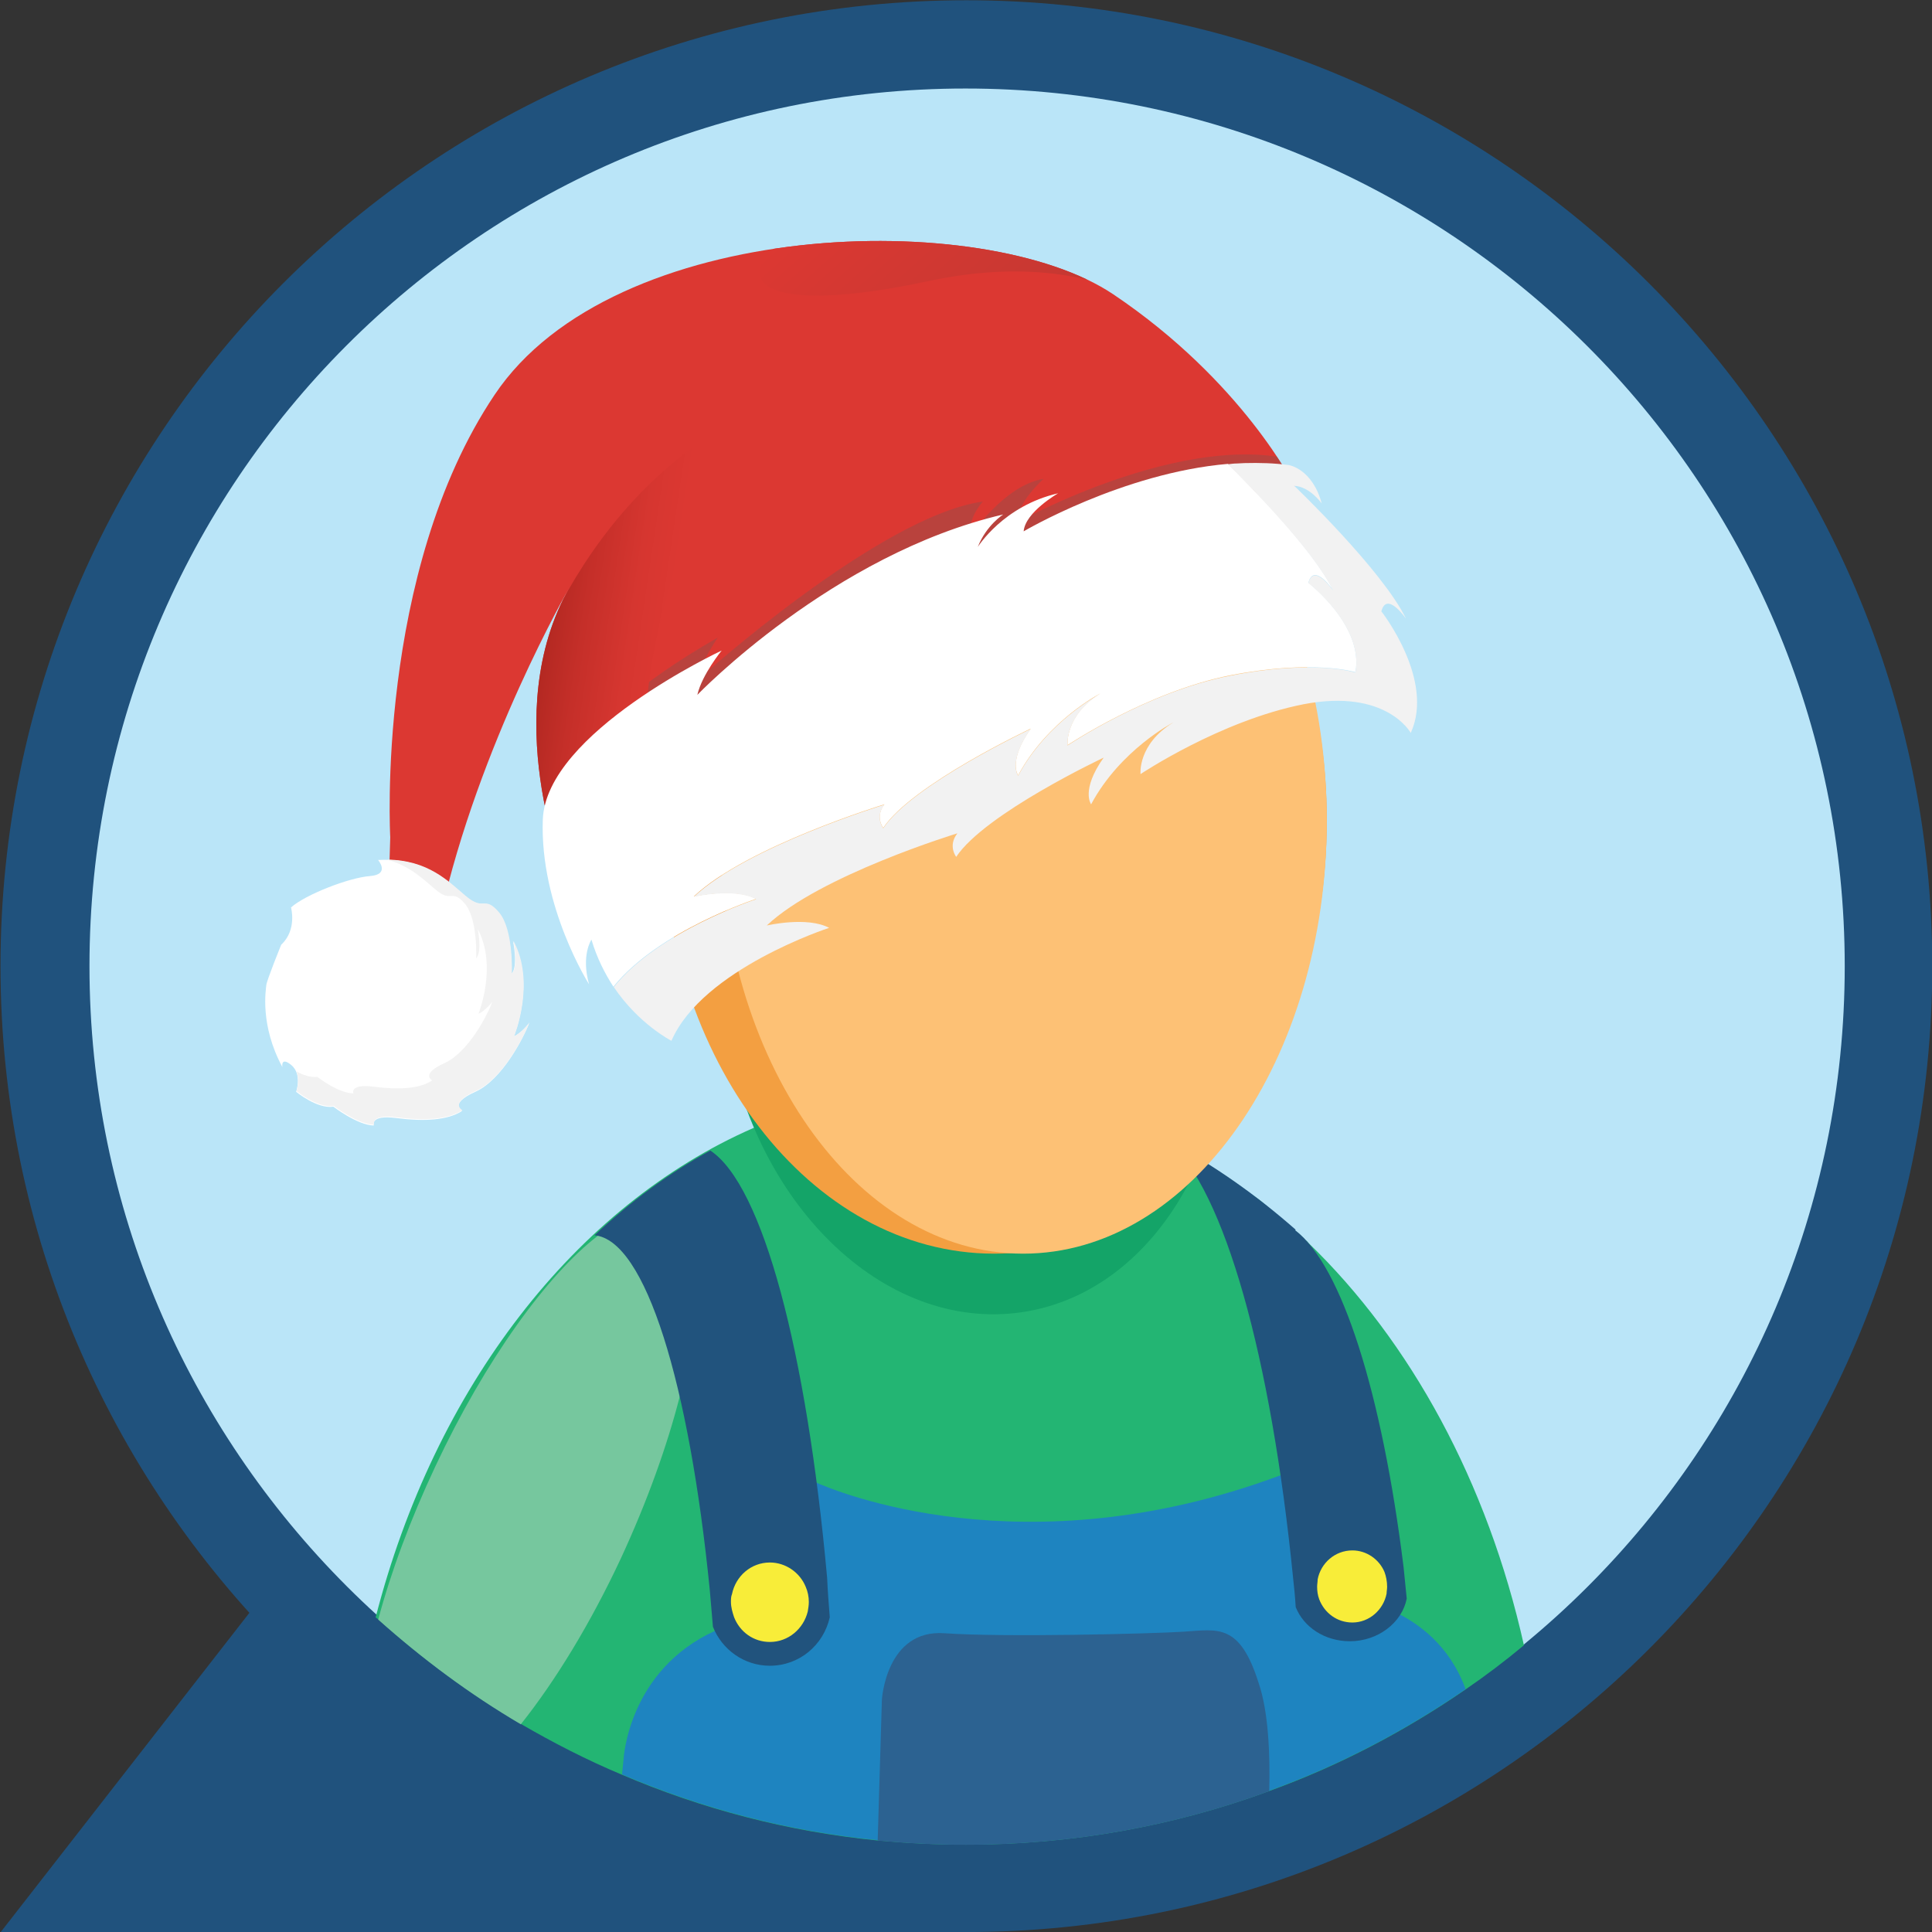
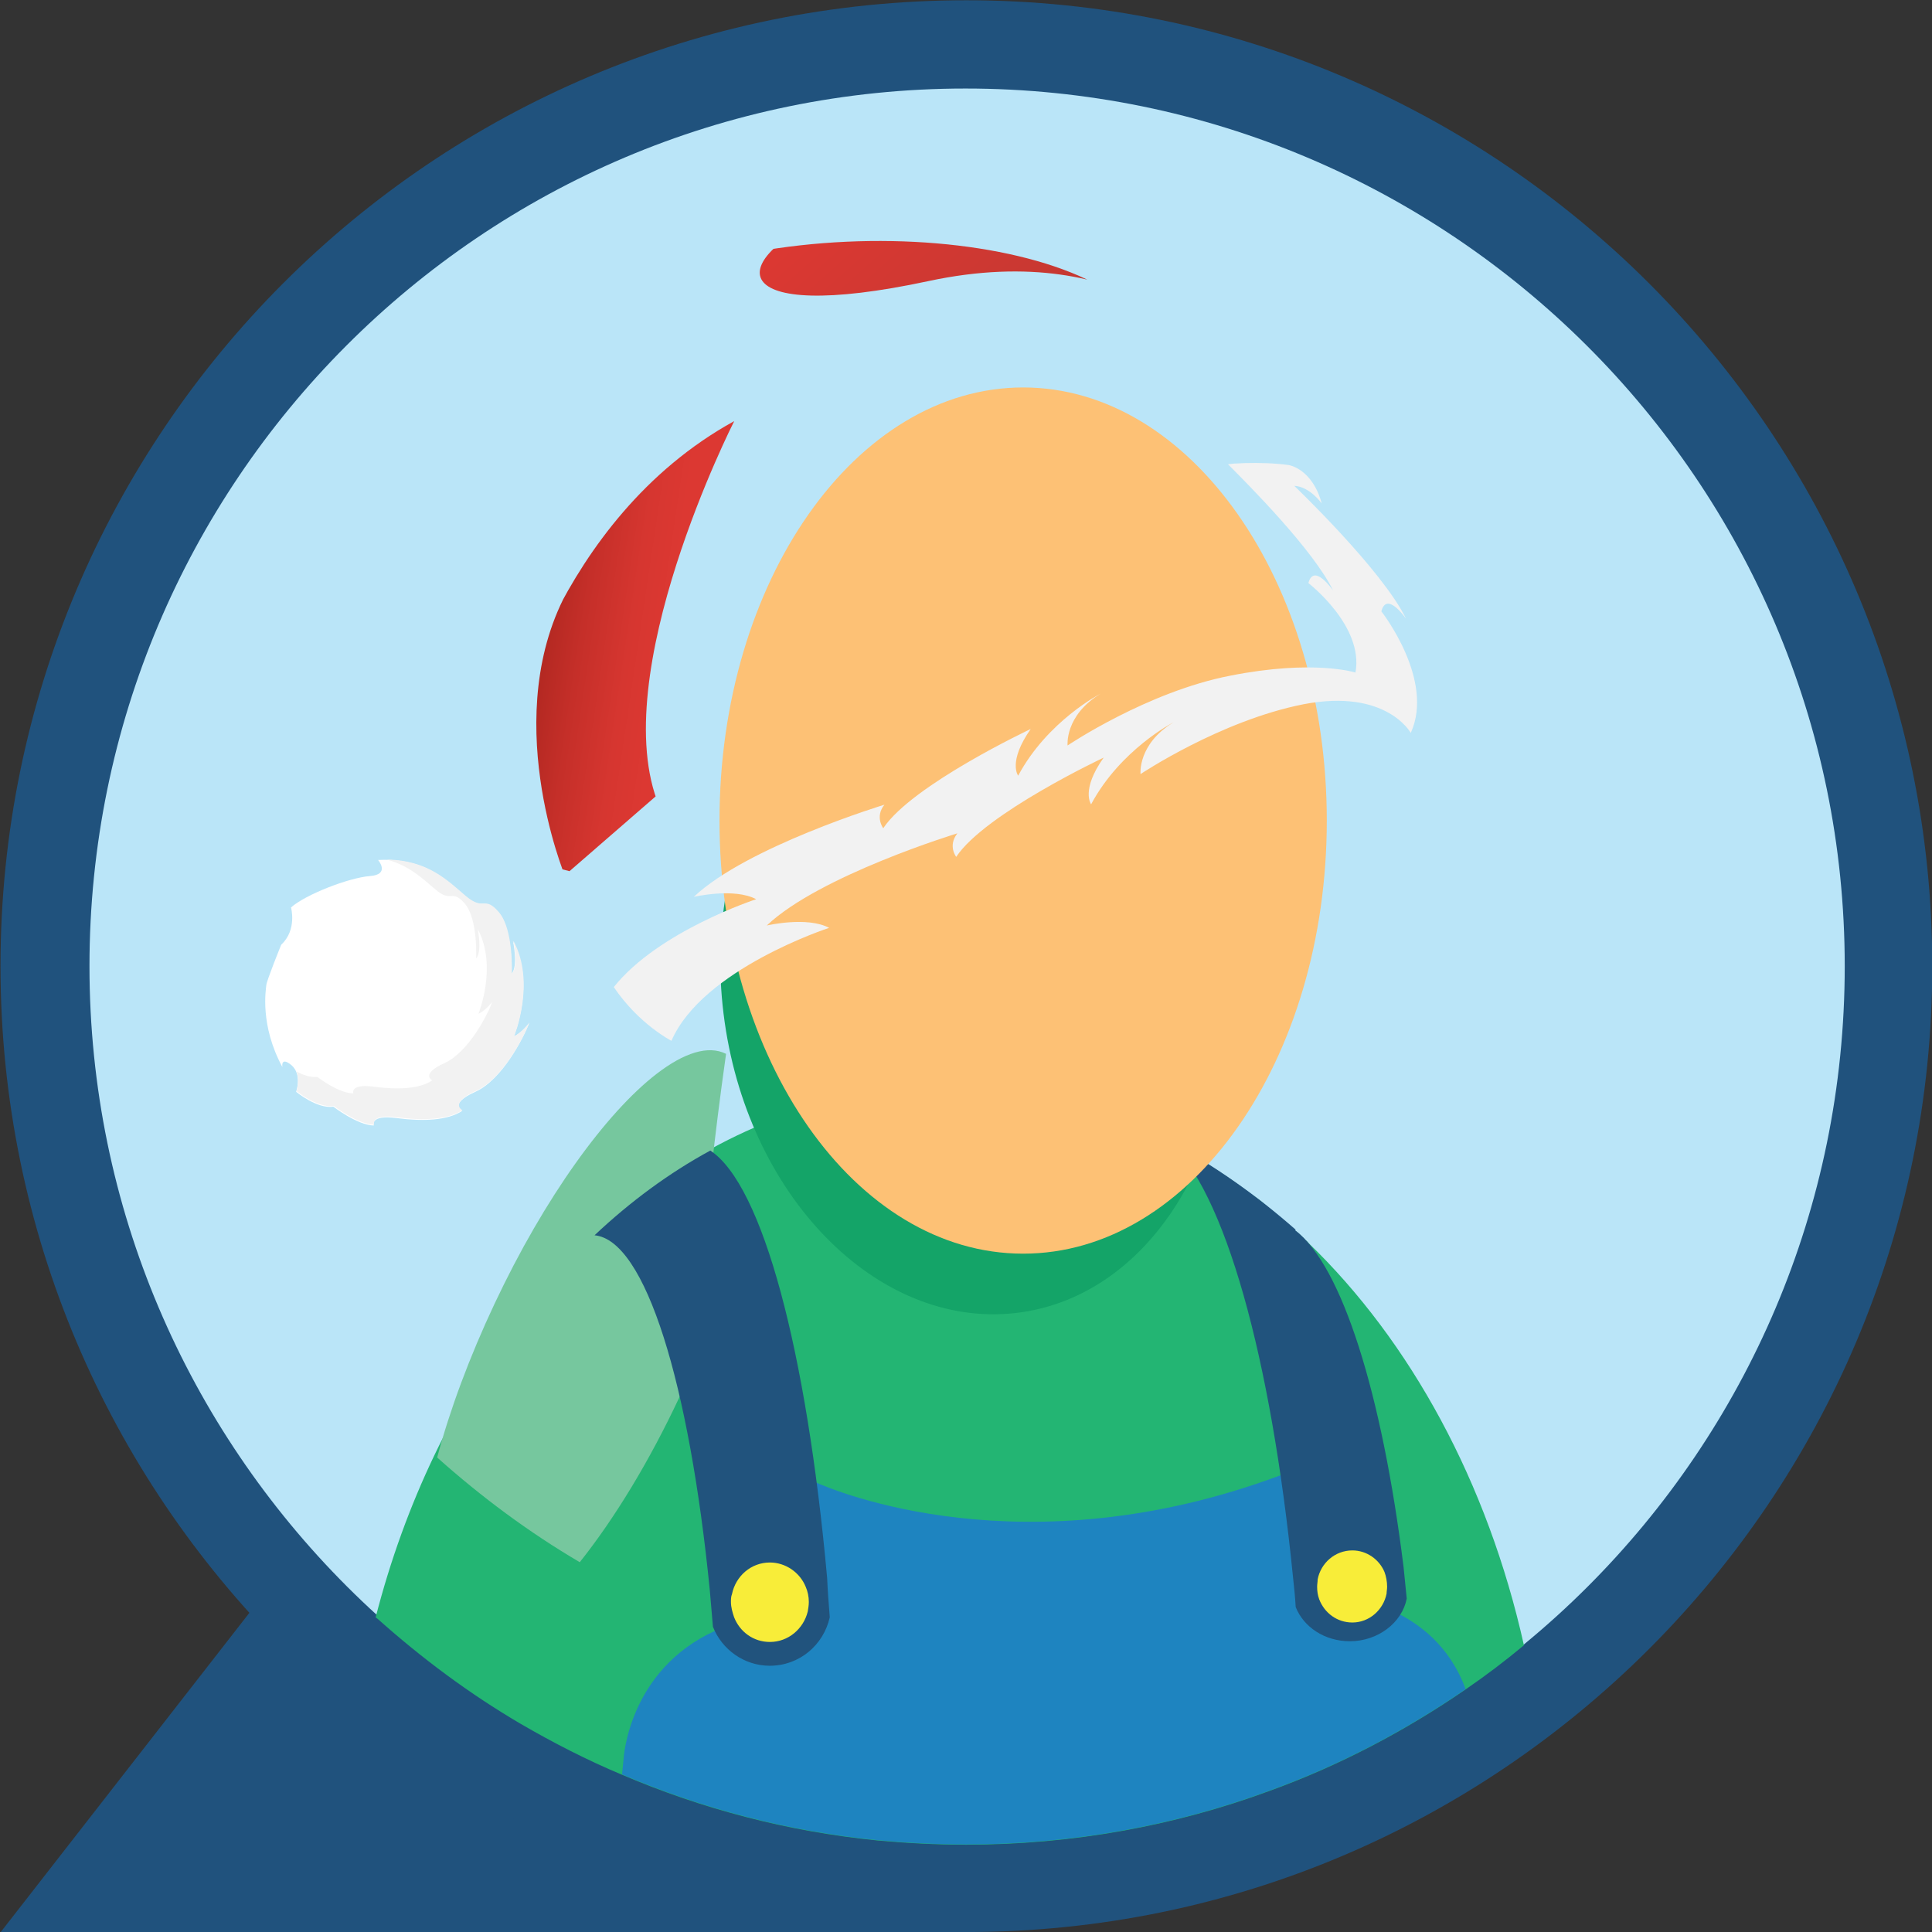
<svg xmlns="http://www.w3.org/2000/svg" xmlns:xlink="http://www.w3.org/1999/xlink" version="1.1" id="Réteg_1" x="0px" y="0px" viewBox="0 0 492.6 492.6" style="enable-background:new 0 0 492.6 492.6;" xml:space="preserve">
  <rect x="0" y="0" width="492.6" height="492.6" fill="#333333" stroke="none" />
  <style type="text/css">
	.st0{fill:#23B573;}
	.st1{fill:#20527D;}
	.st2{fill:#BAE5F8;}
	.st3{clip-path:url(#SVGID_2_);}
	.st4{fill:#76C79E;}
	.st5{fill:#1E84C0;}
	.st6{fill:#21537D;}
	.st7{fill:#2C6291;}
	.st8{fill:#F8ED39;}
	.st9{fill:#14A468;}
	.st10{fill:#F39F41;}
	.st11{fill:#FDC175;}
	.st12{opacity:0.27;clip-path:url(#XMLID_3_);fill:#5D5D5D;}
	.st13{clip-path:url(#SVGID_4_);fill:url(#SVGID_5_);}
	.st14{clip-path:url(#SVGID_4_);fill:url(#SVGID_6_);}
	.st15{fill:#FFFFFF;}
	.st16{fill:none;}
	.st17{fill:#F2F2F2;}
</style>
  <g transform="matrix(1,0,0,1,0,-410.127)">
    <g transform="matrix(4.167,0,0,4.167,0,410.129)">
      <g transform="matrix(1,0,0,1,0,15.775)">
        <path class="st1" d="M0,102.5h59.1L29.6,64.5L0,102.5z" />
      </g>
    </g>
    <g transform="matrix(4.167,0,0,4.167,0,410.129)">
      <g transform="matrix(1,0,0,1,23.231,11.616)">
        <path class="st1" d="M95,47.5c0,32.6-26.5,59.1-59.1,59.1c-32.6,0-59.1-26.5-59.1-59.1S3.2-11.6,35.9-11.6     C68.5-11.6,95,14.9,95,47.5" />
      </g>
    </g>
    <g transform="matrix(4.167,0,0,4.167,0,410.129)">
      <g transform="matrix(1,0,0,1,22.175,11.616)">
        <path class="st2" d="M90.7,47.5c0,29.7-24.1,53.7-53.7,53.7s-53.7-24.1-53.7-53.7S7.3-6.2,36.9-6.2S90.7,17.8,90.7,47.5" />
      </g>
    </g>
    <g transform="matrix(4.167,0,0,4.167,0,410.129)">
      <g>
        <defs>
          <rect id="SVGID_1_" x="-88.1" y="-127.5" width="292.5" height="387.7" />
        </defs>
        <clipPath id="SVGID_2_">
          <use xlink:href="#SVGID_1_" style="overflow:visible;" />
        </clipPath>
        <g class="st3">
          <g transform="matrix(0.322,0,0,-0.322,18.316,15.468)">
            <path class="st0" d="M232.7-264.6c-3.6-3-7.3-5.8-11.1-8.4c-11.5-7.9-24-14.5-37.3-19.3c-17.9-6.6-37.4-10.2-57.6-10.2       c-5.7,0-11.3,0.3-16.8,0.8c-17.1,1.7-33.4,6-48.6,12.5c-6.7,2.8-13.1,6.1-19.3,9.7c-9.7,5.7-18.7,12.4-27.1,19.9       c-0.1,0.1-0.3,0.2-0.4,0.3c11.2,43.6,37.9,78.2,71.8,93c0.3,0.1,0.6,0.3,0.9,0.4c2.5,1.1,5,2,7.5,2.8c9,3,18.5,4.5,28.2,4.5       c15,0,29.2-3.7,42.3-10.4h0c1.5-0.8,3.1-1.6,4.6-2.5c0.4-0.2,0.8-0.5,1.2-0.7c0.1,0,0.1,0,0.2-0.1c0,0,0.1,0,0.1-0.1       c0.4-0.2,0.8-0.5,1.3-0.8c0.6-0.4,1.2-0.8,1.9-1.2c1.1-0.7,2.1-1.4,3.1-2.1c0.7-0.5,1.4-1,2.1-1.5c0.8-0.6,1.6-1.2,2.5-1.8       c0.8-0.6,1.6-1.3,2.3-1.9c1.6-1.3,3.1-2.7,4.7-4.1c0.1-0.1,0.2-0.2,0.3-0.2c0.6-0.5,1.2-1.1,1.8-1.7c0.2-0.1,0.3-0.3,0.4-0.4       C211.2-206.9,225.8-233.7,232.7-264.6" />
          </g>
          <g transform="matrix(0.322,0,0,-0.322,8.169,18.436)">
-             <path class="st4" d="M103.8-208.1c-2.4-9.4-6.2-20-11.2-30.8c-5.8-12.4-12.4-23.2-19-31.5c-9.7,5.7-18.7,12.4-27.1,19.9       c2.4,9,6.1,19,10.9,29.2c9.5,20.2,21.2,36.3,30.8,43.7c5.2,4,9.8,5.5,13.2,3.8C107.8-176.9,108.2-190.4,103.8-208.1" />
+             <path class="st4" d="M103.8-208.1c-5.8-12.4-12.4-23.2-19-31.5c-9.7,5.7-18.7,12.4-27.1,19.9       c2.4,9,6.1,19,10.9,29.2c9.5,20.2,21.2,36.3,30.8,43.7c5.2,4,9.8,5.5,13.2,3.8C107.8-176.9,108.2-190.4,103.8-208.1" />
          </g>
          <g transform="matrix(0.322,0,0,-0.322,17.614,19.475)">
            <path class="st5" d="M223.8-260.5c-11.5-7.9-24-14.5-37.3-19.3c-17.9-6.6-37.4-10.2-57.6-10.2c-5.7,0-11.3,0.3-16.8,0.8       c-17.1,1.7-33.4,6-48.6,12.5l0.3,3c0,0,0.9,16.8,17.4,24.3c1.2,0.6,2.6,1.1,4,1.5h14.8v26.9c0,0,0.1,0,0.3-0.2       c3.6-1.6,39.6-16.8,88.2,1.3c1.8,0.6,3.6,1.4,5.5,2.1c1.1-8,2.2-14.2,3.1-18.7c1.1-6,1.9-8.9,1.9-8.9h9.9c0,0,0.9-0.3,2.4-0.9       C214.7-248.1,220.7-252,223.8-260.5" />
          </g>
          <g transform="matrix(0.322,0,0,-0.322,16.909,14.224)">
            <path class="st6" d="M214.8-259.6c-0.9-4.6-5.5-8.1-10.8-8.1c-4.8,0-8.8,2.7-10.3,6.5c-0.1,1.9-0.3,3.7-0.5,5.6v0       c-4.2,42-13,73.5-23.7,83c8.6-4.6,16.7-10.3,24.2-16.9l-0.1-0.1c8.9-6.8,16.5-31,20.6-64C214.4-255.6,214.6-257.6,214.8-259.6" />
          </g>
          <g transform="matrix(0.322,0,0,-0.322,9.974,14.403)">
            <path class="st6" d="M126.7-262.6c-1.2-5.3-5.8-9.2-11.4-9.2c-4.9,0-9.1,3.1-10.8,7.4c-0.2,2.4-0.4,4.7-0.6,7c0,0,0,0,0,0       c-3.9,39.2-12.2,66.5-21.9,67.4c6.8,6.4,14.1,11.8,22,16.1c10-6.6,18.3-38.2,22.2-81.2C126.3-257.5,126.5-260,126.7-262.6" />
          </g>
          <g transform="matrix(0.322,0,0,-0.322,15.257,20.142)">
-             <path class="st7" d="M193.8-277.8c-17.9-6.6-37.4-10.2-57.6-10.2c-5.7,0-11.3,0.3-16.8,0.8l0.8,26.8c0,0,0.8,13.4,11.9,12.6       c11.1-0.8,39.5-0.1,45.5,0.3c6.4,0.4,10.6,1.7,14.2-9.8C193.6-262.5,194-270.6,193.8-277.8" />
-           </g>
+             </g>
          <g transform="matrix(0.322,0,0,-0.322,9.723,19.259)">
            <path class="st8" d="M123.5-244.6c0-0.6-0.1-1.2-0.2-1.8c-0.8-3.3-3.7-5.8-7.2-5.8c-3.1,0-5.7,1.9-6.8,4.7       c-0.3,0.9-0.6,1.9-0.6,2.9c0,0.5,0,1,0.2,1.5c0,0,0,0,0,0c0.7,3.4,3.6,6,7.2,6c3,0,5.7-1.9,6.8-4.6       C123.3-242.6,123.5-243.6,123.5-244.6" />
          </g>
          <g transform="matrix(0.322,0,0,-0.322,16.675,19.067)">
            <path class="st8" d="M211.8-242.3c0-0.5-0.1-0.9-0.1-1.3c-0.6-3.1-3.3-5.5-6.5-5.5c-2.9,0-5.3,1.8-6.3,4.4       c-0.3,0.8-0.4,1.6-0.4,2.4c0,0.5,0.1,0.9,0.1,1.4v0c0.6,3.1,3.3,5.5,6.6,5.5c2.7,0,5.1-1.7,6.1-4.1       C211.6-240.3,211.8-241.3,211.8-242.3" />
          </g>
          <g transform="matrix(0.322,0,0,-0.322,14.718,12.287)">
            <path class="st9" d="M187-142.4c4.9-34.2-12.4-65-38.6-68.8c-26.3-3.8-51.5,20.9-56.4,55.1c-4.9,34.2,12.4,65,38.6,68.8       C156.8-83.5,182.1-108.2,187-142.4" />
          </g>
          <g transform="matrix(0.322,0,0,-0.322,15.946,9.861)">
-             <path class="st10" d="M202.6-125.3c0-45.5-28.3-82.3-63.2-82.3c-34.9,0-63.2,36.8-63.2,82.3S104.5-43,139.4-43       C174.3-43,202.6-79.8,202.6-125.3" />
-           </g>
+             </g>
          <g transform="matrix(0.322,0,0,-0.322,15.946,9.861)">
            <path class="st11" d="M202.6-125.3c0-45.5-25.8-82.3-57.7-82.3s-57.7,36.8-57.7,82.3S113.1-43,144.9-43S202.6-79.8,202.6-125.3       " />
          </g>
        </g>
      </g>
    </g>
    <g>
      <g>
        <defs>
-           <path id="XMLID_1_" d="M99,640.2l0.5-16.6c0,0-3.8-67.5,26.6-112.8c30.3-45.3,124.8-47.8,157.8-25.6      c33,22.2,46.2,48.9,46.2,48.9s-107.2,18.3-148.9,66.9L144,633.3c0,0-17.1-41.2,1.2-73.4c0,0-23.1,39.9-32.9,83.8      C104.8,677.8,99,640.2,99,640.2z" />
-         </defs>
+           </defs>
        <use xlink:href="#XMLID_1_" style="overflow:visible;fill:#DC3832;" />
        <clipPath id="XMLID_3_">
          <use xlink:href="#XMLID_1_" style="overflow:visible;" />
        </clipPath>
        <path class="st12" d="M137,619.2c0-0.8,3.5-22.3,46-46.5c0,0-5.1,7.5-4.8,10.5c0,0,46-41.5,72.4-45.2c0,0-4.2,4.6-2.9,8.5     c0,0,8.3-12.6,18.4-14.3c0,0-7.2,6.4-6.5,11c0,0,52.2-29,80.2-11.7l-33,31.9l-92.2,26.9l-65.3,31.4L137,619.2z" />
      </g>
      <g>
        <defs>
          <path id="SVGID_3_" d="M99,640.2l0.5-16.6c0,0-3.8-67.5,26.6-112.8c30.3-45.3,124.8-47.8,157.8-25.6      c33,22.2,46.2,48.9,46.2,48.9s-107.2,18.3-148.9,66.9L144,633.3c0,0-17.1-41.2,1.2-73.4c0,0-23.1,39.9-32.9,83.8      C104.8,677.8,99,640.2,99,640.2z" />
        </defs>
        <clipPath id="SVGID_4_">
          <use xlink:href="#SVGID_3_" style="overflow:visible;" />
        </clipPath>
        <linearGradient id="SVGID_5_" gradientUnits="userSpaceOnUse" x1="145.8" y1="390.521" x2="186.907" y2="398.29" gradientTransform="matrix(0.999 -3.878335e-02 3.878335e-02 0.999 -32.629 184.841)">
          <stop offset="7.312650e-03" style="stop-color:#9B1F18" />
          <stop offset="0.155" style="stop-color:#AA251E" />
          <stop offset="0.487" style="stop-color:#C52F29" />
          <stop offset="0.78" style="stop-color:#D63630" />
          <stop offset="1" style="stop-color:#DC3832" />
        </linearGradient>
        <path class="st13" d="M130.1,597.7c0,0,11.1-54.9,57.1-80.2c0,0-33,64.9-19.1,98.2c13.9,33.3-39.1,11.3-39.1,11.3L130.1,597.7z" />
        <linearGradient id="SVGID_6_" gradientUnits="userSpaceOnUse" x1="301.028" y1="346.949" x2="243.075" y2="276.759" gradientTransform="matrix(0.999 -3.878335e-02 3.878335e-02 0.999 -32.629 184.841)">
          <stop offset="2.036430e-03" style="stop-color:#B93832" />
          <stop offset="1" style="stop-color:#DC3832" />
        </linearGradient>
        <path class="st14" d="M310.3,501.3c0,0-21.3-30.7-73.6-19.5c-52.3,11.2-52.9-5.4-23.1-18C243.6,451.2,298.3,457.1,310.3,501.3z" />
      </g>
      <path class="st15" d="M71.7,651c0,0-3.7,9.1-3.8,10.3c-0.1,1.2-1.7,10.2,4.1,20.9c0,0-0.5-2.8,2.3-0.5c2.8,2.4,1.2,6.8,1.2,6.8    s5.3,4.4,9.5,3.8c0,0,6.1,4.7,10.3,4.8c0,0-1.1-2.8,5.8-1.9c6.9,0.9,13,0.6,16.7-1.8c0,0-3.5-1.8,3.4-4.9    c6.9-3.1,12.4-14,13.7-17.5c0,0-2,2.6-3.9,3.4c0,0,5.6-13.6-0.2-24.3c0,0,1.4,6.4-0.4,8.4c0,0,0.5-11.3-3.3-15.7    c-3.8-4.4-3.6-0.1-8.4-4.1c-4.7-4-10.3-9.9-22.3-9.3c0,0,3.2,3.7-2.1,4.1c-5.3,0.4-16.4,4.7-20.1,8    C74.2,641.5,75.8,647.2,71.7,651z" />
      <path class="st16" d="M313.1,528.3c0.8-0.1,1.5-0.1,2.3-0.2c-1.1-0.8-2.5-1.4-4-1.5C311.4,526.7,312.1,527.3,313.1,528.3z" />
-       <path class="st15" d="M192.8,639.3c-5.6-3-15.9-0.6-15.9-0.6c13.5-12.8,48.6-23.5,48.6-23.5c-2.5,3.2-0.3,6-0.3,6    c7.4-11.1,37.6-25.3,37.6-25.3c-5.9,8.3-3.2,11.9-3.2,11.9c7.5-14,21-20.9,21-20.9c-9.2,5.6-8.4,13.2-8.4,13.2    s20.3-13.6,41.5-17.8c21.2-4.1,31.9-0.8,31.9-0.8c2.2-11.9-12-22.8-12-22.8c1.4-5.3,6.3,1.9,6.3,1.9c-5-10.3-21.4-27-26.8-32.2    c-26.9,2.3-52.1,17.2-52.1,17.2c0.4-4.9,8.8-9.7,8.8-9.7c-14,3.2-20.5,13.7-20.5,13.7c2.2-5.6,6.5-8.3,6.5-8.3    c-43.5,10.1-78,46-78,46c1.2-5.2,6.2-11.3,6.2-11.3s-44.8,20.9-45.6,43.1c-0.8,22.2,11.8,42,11.8,42c-2.1-7.4,0.6-11.4,0.6-11.4    c1.4,4.7,3.4,8.6,5.6,12C167.9,647.4,192.8,639.3,192.8,639.3z" />
      <path class="st17" d="M352.2,566c1.4-5.3,6.3,1.9,6.3,1.9c-6-12.4-28.5-33.9-28.5-33.9c4,0.2,7,4.5,7,4.5    c-2.4-8.9-8.4-9.8-8.4-9.8c-3.7-0.5-7.5-0.6-11.3-0.5c-0.6,0-1.3,0.1-1.9,0.1c-0.8,0-1.5,0.1-2.3,0.2c5.3,5.3,21.8,21.9,26.8,32.2    c0,0-4.9-7.2-6.3-1.9c0,0,14.2,10.9,12,22.8c0,0-10.7-3.4-31.9,0.8c-21.2,4.1-41.5,17.8-41.5,17.8s-0.8-7.6,8.4-13.2    c0,0-13.5,6.9-21,20.9c0,0-2.7-3.5,3.2-11.9c0,0-30.2,14.2-37.6,25.3c0,0-2.2-2.9,0.3-6c0,0-35.1,10.7-48.6,23.5    c0,0,10.3-2.4,15.9,0.6c0,0-24.9,8.1-36.3,22.4c6.4,9.5,14.7,13.7,14.7,13.7c7.9-18.3,40.2-28.8,40.2-28.8    c-5.6-3-15.9-0.6-15.9-0.6c13.5-12.8,48.6-23.5,48.6-23.5c-2.5,3.2-0.3,6-0.3,6c7.4-11.1,37.6-25.3,37.6-25.3    c-5.9,8.3-3.2,11.9-3.2,11.9c7.5-14,21-20.9,21-20.9c-9.2,5.6-8.4,13.2-8.4,13.2s20.3-13.6,41.5-17.8c21.2-4.1,27.4,7.3,27.4,7.3    C365.9,583.4,352.2,566,352.2,566z" />
      <path class="st17" d="M131.1,674.3c0,0,5.6-13.6-0.2-24.3c0,0,1.4,6.4-0.4,8.4c0,0,0.5-11.3-3.3-15.7c-3.8-4.4-3.6-0.1-8.4-4.1    c-4.5-3.8-9.6-9.2-20.2-9.3c5.8,1.5,9.3,5,12.4,7.6c4.2,3.6,4.1-0.3,7.5,3.6c3.4,4,2.9,14,2.9,14c1.6-1.8,0.4-7.5,0.4-7.5    c5.1,9.5,0.2,21.6,0.2,21.6c1.7-0.7,3.5-3,3.5-3c-1.1,3.1-6,12.8-12.2,15.6c-6.2,2.8-3.1,4.4-3.1,4.4c-3.3,2.2-8.8,2.4-14.9,1.6    c-6.2-0.8-5.2,1.7-5.2,1.7c-3.8,0-9.2-4.2-9.2-4.2c-1.8,0.2-3.7-0.5-5.3-1.4c0.9,2.3,0,5,0,5s5.3,4.4,9.5,3.8    c0,0,6.1,4.7,10.3,4.8c0,0-1.1-2.8,5.8-1.9c6.9,0.9,13,0.6,16.7-1.8c0,0-3.5-1.8,3.4-4.9c6.9-3.1,12.4-14,13.7-17.5    C135,670.9,133,673.5,131.1,674.3z" />
    </g>
  </g>
</svg>